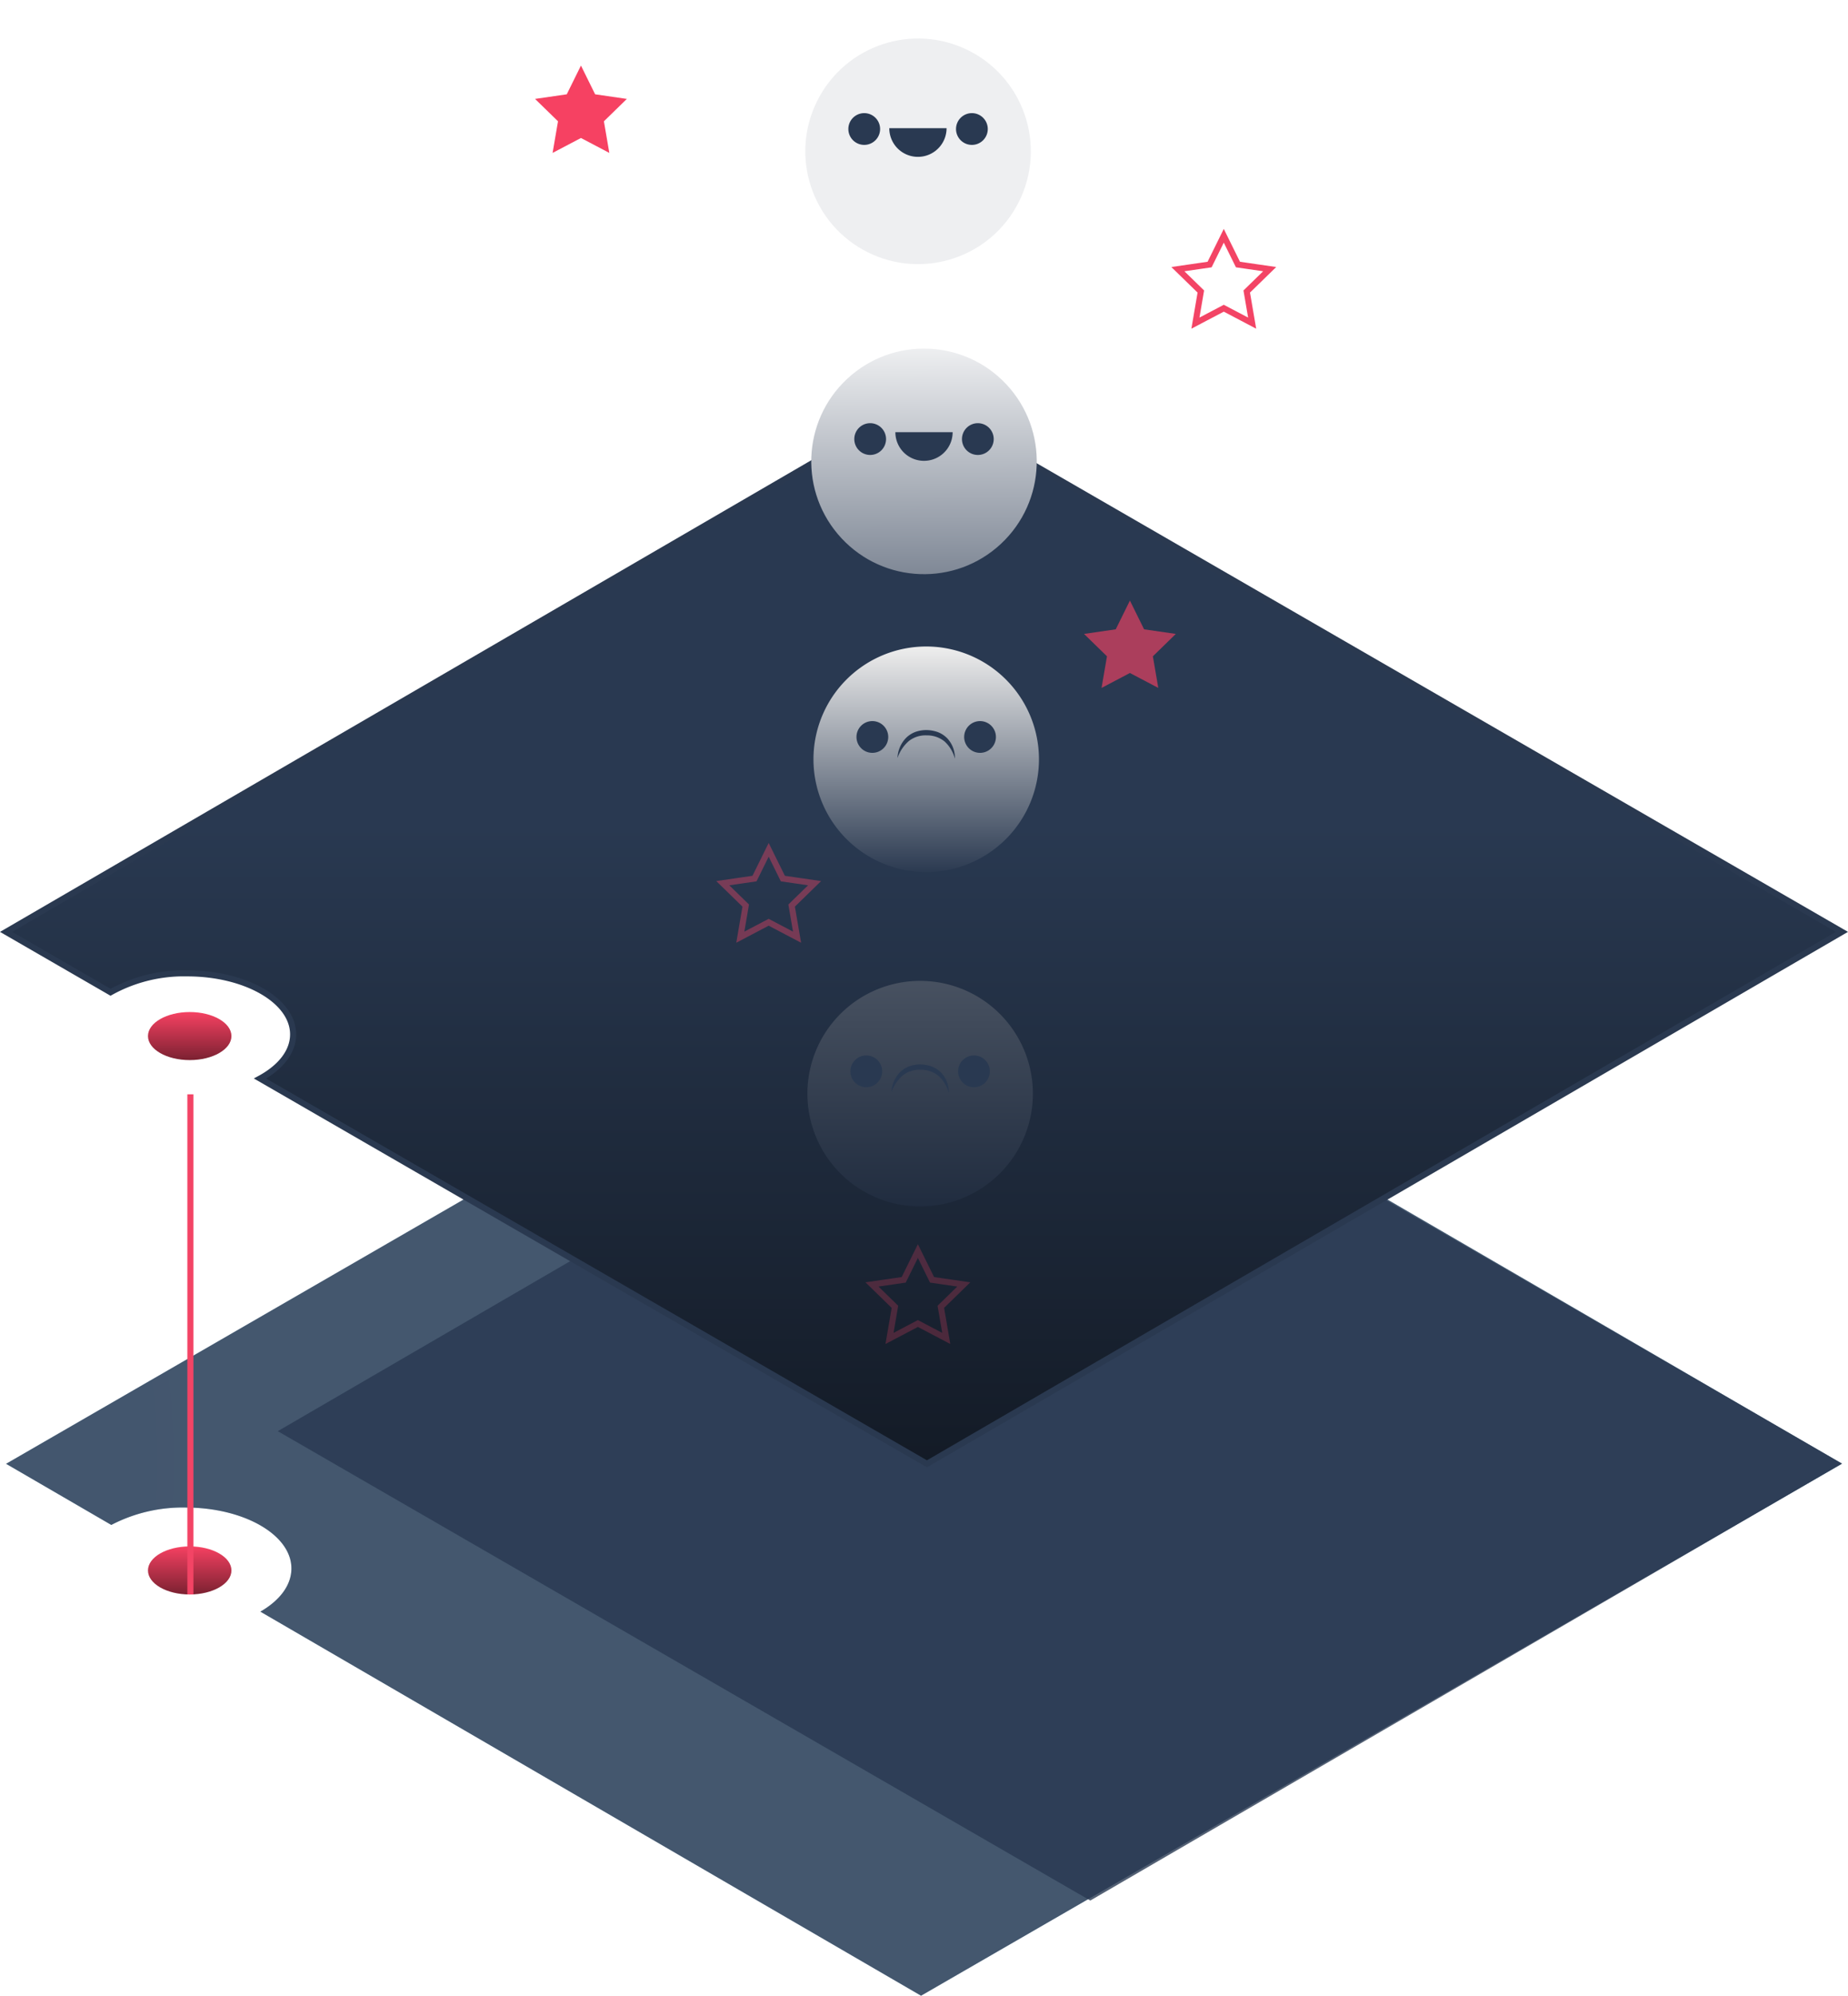
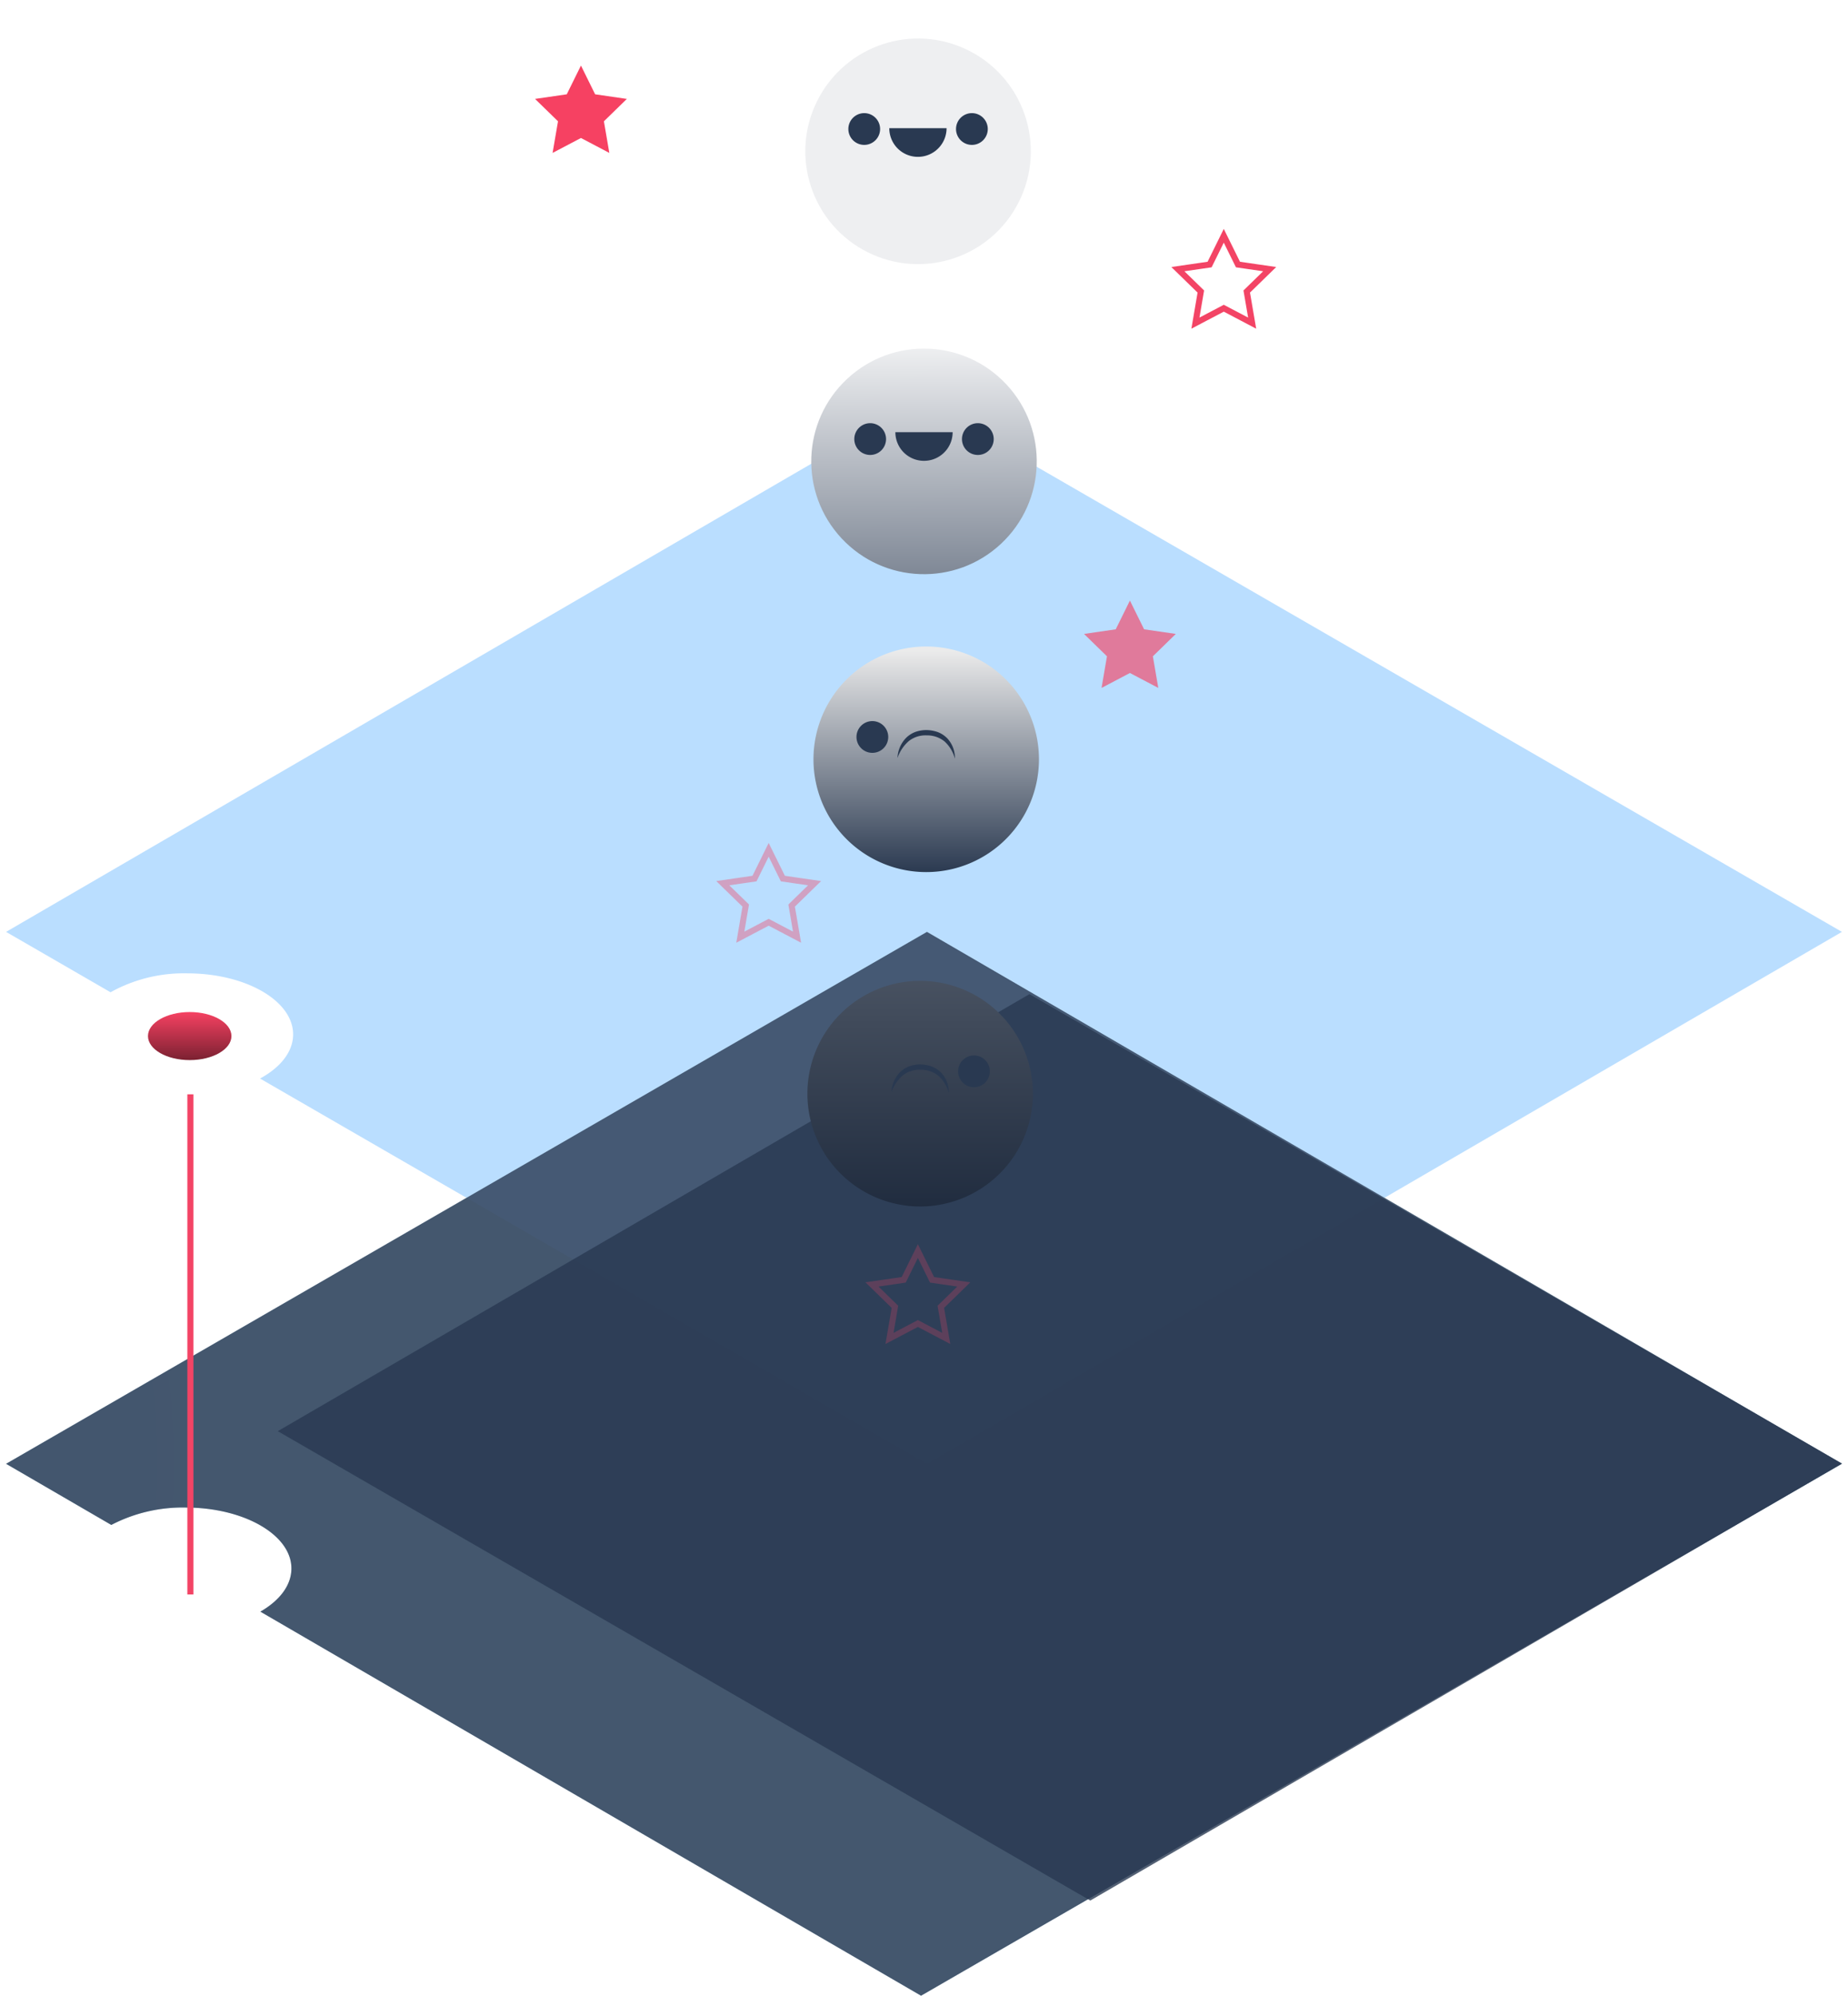
<svg xmlns="http://www.w3.org/2000/svg" width="304.105" height="328.269" viewBox="0 0 304.105 328.269">
  <defs>
    <radialGradient id="a" cx="0.5" cy="0.5" r="0.705" gradientTransform="matrix(-0.579, 0, 0, 1, 0.005, 0)" gradientUnits="objectBoundingBox">
      <stop offset="0" stop-color="#a2cddf" />
      <stop offset="0.647" stop-color="#accedf" />
      <stop offset="1" stop-color="#b4d0e0" />
    </radialGradient>
    <linearGradient id="b" x1="0.5" y1="0.399" x2="0.5" y2="1.317" gradientUnits="objectBoundingBox">
      <stop offset="0" stop-color="#293951" />
      <stop offset="1" stop-color="#080b10" />
    </linearGradient>
    <linearGradient id="c" x1="0.5" x2="0.5" y2="1" gradientUnits="objectBoundingBox">
      <stop offset="0" stop-color="#f64162" />
      <stop offset="1" stop-color="#7b2131" />
    </linearGradient>
    <linearGradient id="e" x1="0.844" y1="0.131" x2="0.15" y2="0.876" gradientUnits="objectBoundingBox">
      <stop offset="0" stop-color="#eeeff1" />
      <stop offset="1" stop-color="#7e8795" />
      <stop offset="1" stop-color="#2a3950" />
    </linearGradient>
    <linearGradient id="f" x1="3.799" y1="-2.799" x2="0.142" y2="0.858" gradientUnits="objectBoundingBox">
      <stop offset="0" stop-color="#ebebeb" />
      <stop offset="1" stop-color="#202c3f" />
    </linearGradient>
    <linearGradient id="g" x1="0.841" y1="0.159" x2="0.142" y2="0.858" gradientUnits="objectBoundingBox">
      <stop offset="0" stop-color="#ebebeb" />
      <stop offset="1" stop-color="#2a3950" />
    </linearGradient>
  </defs>
  <g transform="translate(2071.831 -93.216)">
    <g transform="translate(-911 -902)">
      <path d="M42.731,190.153l17.317,10.056a25.406,25.406,0,0,1,12.212-2.863c9.614,0,17.427,4.489,17.427,10.02,0,2.775-1.944,5.284-5.111,7.105l81.86,47.573,26.863,15.6,151.541-87.5L194.272,102.659l-17.831,10.285Z" transform="translate(-1202.563 1045.837)" fill="url(#a)" />
      <path d="M344.842,143.177,194.271,230.671,84.526,167.3c3.358-1.82,5.444-4.4,5.444-7.262,0-5.55-7.811-10.039-17.427-10.039a24.807,24.807,0,0,0-12.616,3.11l-17.194-9.931L193.3,55.681Z" transform="translate(-1202.566 1005.319)" fill="#badeff" />
      <path d="M42.731,190.153l17.317,10.056a25.406,25.406,0,0,1,12.212-2.863c9.614,0,17.427,4.489,17.427,10.02,0,2.775-1.944,5.284-5.111,7.105l81.86,47.573,26.863,15.6,151.541-87.5L194.272,102.659l-17.831,10.285Z" transform="translate(-1202.563 1045.837)" fill="#293951" opacity="0.8" />
      <path d="M300.129,185.365,166.423,108.157,42.731,180.043l133.71,77.206Z" transform="translate(-1157.852 1050.579)" fill="#293951" opacity="0.8" style="mix-blend-mode:darken;isolation:isolate" />
-       <path d="M344.842,143.177,194.271,230.671,84.526,167.3c3.358-1.82,5.444-4.4,5.444-7.262,0-5.55-7.811-10.039-17.427-10.039a24.807,24.807,0,0,0-12.616,3.11l-17.194-9.931L193.3,55.681Z" transform="translate(-1202.566 1005.319)" stroke="#2a3950" stroke-width="1" fill="url(#b)" />
-       <path d="M198.58,160.564c0,2.183-3.075,3.954-6.869,3.954s-6.869-1.771-6.869-3.954,3.076-3.951,6.869-3.951S198.58,158.382,198.58,160.564Z" transform="translate(-1321.324 1092.964)" fill="url(#c)" />
      <path d="M0,0V82.267" transform="translate(-1129.5 1175.215)" fill="none" stroke="#f34465" stroke-width="1" />
      <path d="M198.58,160.564c0,2.183-3.075,3.954-6.869,3.954s-6.869-1.771-6.869-3.954,3.076-3.951,6.869-3.951S198.58,158.382,198.58,160.564Z" transform="translate(-1321.324 1005.068)" fill="url(#c)" />
      <g transform="translate(-1035 1044.886)">
        <ellipse cx="18.553" cy="18.553" rx="18.553" ry="18.553" transform="translate(0 25.31) rotate(-43.008)" fill="url(#e)" />
        <path d="M-157.827,157.022a2.613,2.613,0,0,1-2.612,2.612,2.612,2.612,0,0,1-2.612-2.612,2.613,2.613,0,0,1,2.612-2.613A2.612,2.612,0,0,1-157.827,157.022Z" transform="translate(195.521 -134.47)" fill="#293951" />
        <path d="M-168.837,157.021a2.612,2.612,0,0,1-2.612,2.612,2.612,2.612,0,0,1-2.612-2.612,2.612,2.612,0,0,1,2.612-2.612A2.613,2.613,0,0,1-168.837,157.021Z" transform="translate(188.813 -134.47)" fill="#293951" />
        <g transform="translate(21.509 21.418)">
          <path d="M-160.436,155.328a4.7,4.7,0,0,1-1.041,2.953,4.707,4.707,0,0,1-3.676,1.759,4.71,4.71,0,0,1-3.671-1.759,4.721,4.721,0,0,1-1.038-2.953Z" transform="translate(169.862 -155.328)" fill="#293951" />
        </g>
      </g>
      <g transform="translate(-1034.647 995.216)">
        <ellipse cx="18.553" cy="18.553" rx="18.553" ry="18.553" transform="translate(0 33.188) rotate(-63.434)" fill="#eeeff1" />
        <path d="M-65.846,157.022a2.613,2.613,0,0,1-2.613,2.612,2.613,2.613,0,0,1-2.612-2.612,2.613,2.613,0,0,1,2.613-2.613A2.613,2.613,0,0,1-65.846,157.022Z" transform="translate(102.209 -135.8)" fill="#293951" />
        <path d="M-76.856,157.021a2.612,2.612,0,0,1-2.613,2.612,2.613,2.613,0,0,1-2.612-2.612,2.612,2.612,0,0,1,2.613-2.612A2.613,2.613,0,0,1-76.856,157.021Z" transform="translate(95.501 -135.8)" fill="#293951" />
        <g transform="translate(20.156 21.088)">
          <path d="M-160.436,155.328a4.7,4.7,0,0,1-1.041,2.953,4.707,4.707,0,0,1-3.676,1.759,4.71,4.71,0,0,1-3.671-1.759,4.721,4.721,0,0,1-1.038-2.953Z" transform="translate(169.862 -155.328)" fill="#293951" />
        </g>
      </g>
      <g transform="translate(-1035.652 1148.87)">
        <path d="M18.553,0A18.553,18.553,0,1,1,0,18.553,18.553,18.553,0,0,1,18.553,0Z" transform="translate(0 26.238) rotate(-45)" fill="url(#f)" />
        <path d="M-35.186,157.022a2.613,2.613,0,0,1-2.612,2.612,2.613,2.613,0,0,1-2.613-2.612,2.613,2.613,0,0,1,2.613-2.613A2.613,2.613,0,0,1-35.186,157.022Z" transform="translate(72.895 -134.454)" fill="#293951" />
-         <path d="M-46.2,157.021a2.612,2.612,0,0,1-2.612,2.612,2.613,2.613,0,0,1-2.613-2.612,2.612,2.612,0,0,1,2.613-2.612A2.613,2.613,0,0,1-46.2,157.021Z" transform="translate(66.187 -134.454)" fill="#293951" />
        <g transform="translate(21.512 21.434)">
          <path d="M-37.784,160.04a5.823,5.823,0,0,0-1.7-2.839,4.522,4.522,0,0,0-2.951-1,4.4,4.4,0,0,0-2.956.953,6.463,6.463,0,0,0-1.839,2.771,5.014,5.014,0,0,1,1.376-3.273,4.342,4.342,0,0,1,1.58-1.025,5.391,5.391,0,0,1,1.854-.3,5.758,5.758,0,0,1,1.838.338,4.3,4.3,0,0,1,1.567,1.046A4.7,4.7,0,0,1-37.784,160.04Z" transform="translate(47.229 -155.328)" fill="#293951" />
        </g>
      </g>
      <path d="M54.538,171.813l2.334,4.729,5.219.758-3.776,3.681.892,5.2-4.668-2.454-4.668,2.454.891-5.2L46.985,177.3l5.219-.758Z" transform="translate(-1013.985 862.187)" fill="none" stroke="#f34465" stroke-width="1" />
      <path d="M75.092,171.813l2.334,4.729,5.219.758-3.776,3.681.892,5.2-4.668-2.454-4.668,2.454.891-5.2L67.54,177.3l5.219-.758Z" transform="translate(-1049.985 922.187)" fill="#f64162" opacity="0.635" />
      <path d="M95.647,171.813l2.334,4.729,5.219.758-3.776,3.681.891,5.2-4.668-2.454-4.668,2.454.891-5.2L88.094,177.3l5.219-.758Z" transform="translate(-1129.985 963.187)" fill="none" stroke="#f34465" stroke-width="1" opacity="0.397" />
      <path d="M136.755,171.813l2.334,4.729,5.219.758-3.776,3.681.892,5.2-4.668-2.454-4.668,2.454.892-5.2L129.2,177.3l5.219-.758Z" transform="translate(-1201.985 834.187)" fill="#f64162" />
      <path d="M116.2,171.813l2.334,4.729,5.219.758-3.776,3.681.891,5.2-4.668-2.454-4.668,2.454.891-5.2-3.776-3.681,5.219-.758Z" transform="translate(-1125.985 1029.187)" fill="none" stroke="#f34465" stroke-width="1" opacity="0.239" />
      <g transform="translate(-1034.652 1093.87)">
        <path d="M18.553,0A18.553,18.553,0,1,1,0,18.553,18.553,18.553,0,0,1,18.553,0Z" transform="translate(0 26.238) rotate(-45)" fill="url(#g)" />
-         <path d="M-35.186,157.022a2.613,2.613,0,0,1-2.612,2.612,2.613,2.613,0,0,1-2.613-2.612,2.613,2.613,0,0,1,2.613-2.613A2.613,2.613,0,0,1-35.186,157.022Z" transform="translate(72.895 -134.454)" fill="#293951" />
        <path d="M-46.2,157.021a2.612,2.612,0,0,1-2.612,2.612,2.613,2.613,0,0,1-2.613-2.612,2.612,2.612,0,0,1,2.613-2.612A2.613,2.613,0,0,1-46.2,157.021Z" transform="translate(66.187 -134.454)" fill="#293951" />
        <g transform="translate(21.512 21.434)">
          <path d="M-37.784,160.04a5.823,5.823,0,0,0-1.7-2.839,4.522,4.522,0,0,0-2.951-1,4.4,4.4,0,0,0-2.956.953,6.463,6.463,0,0,0-1.839,2.771,5.014,5.014,0,0,1,1.376-3.273,4.342,4.342,0,0,1,1.58-1.025,5.391,5.391,0,0,1,1.854-.3,5.758,5.758,0,0,1,1.838.338,4.3,4.3,0,0,1,1.567,1.046A4.7,4.7,0,0,1-37.784,160.04Z" transform="translate(47.229 -155.328)" fill="#293951" />
        </g>
      </g>
    </g>
  </g>
</svg>